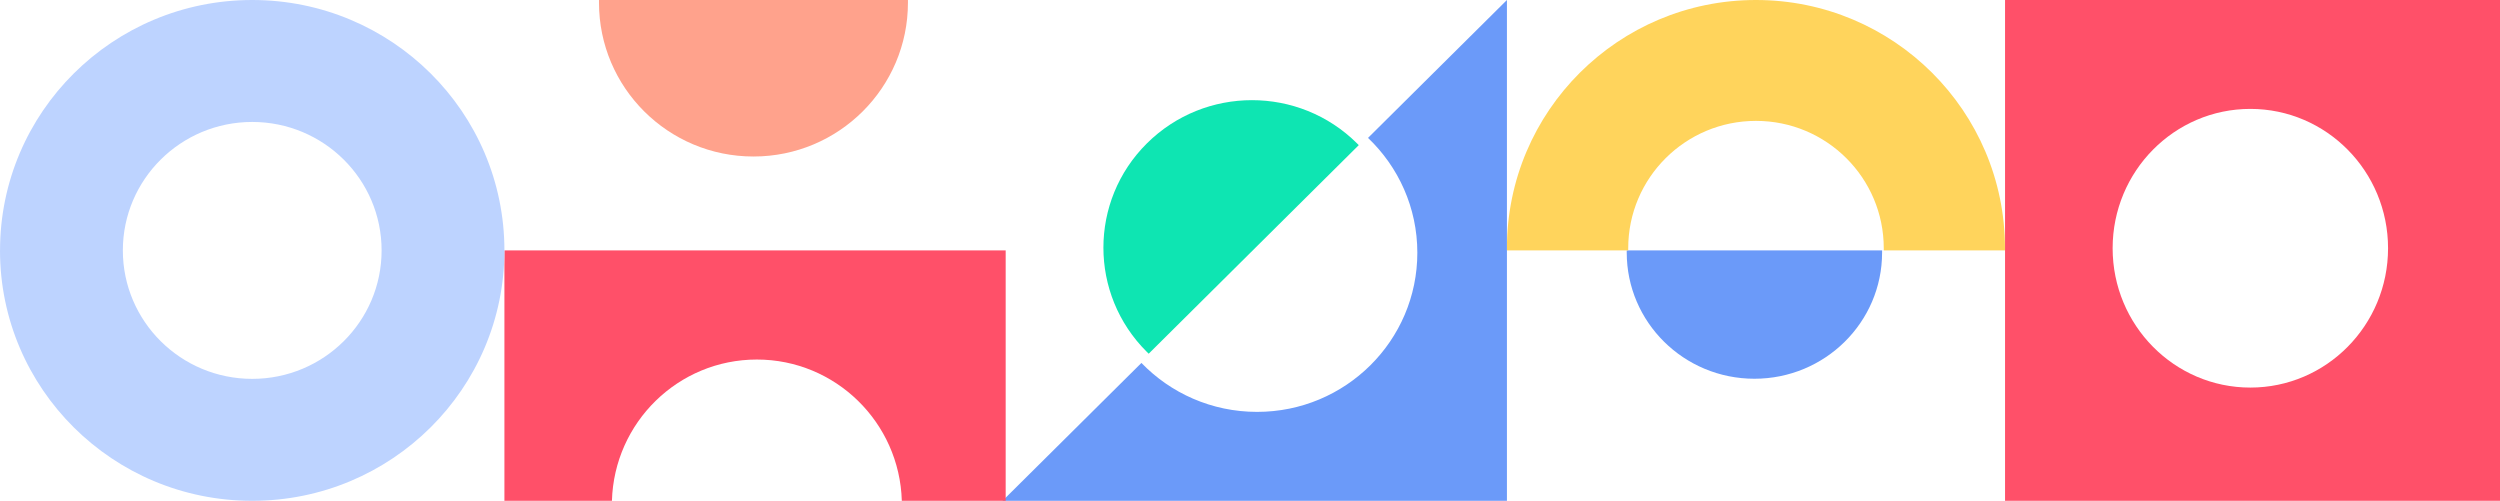
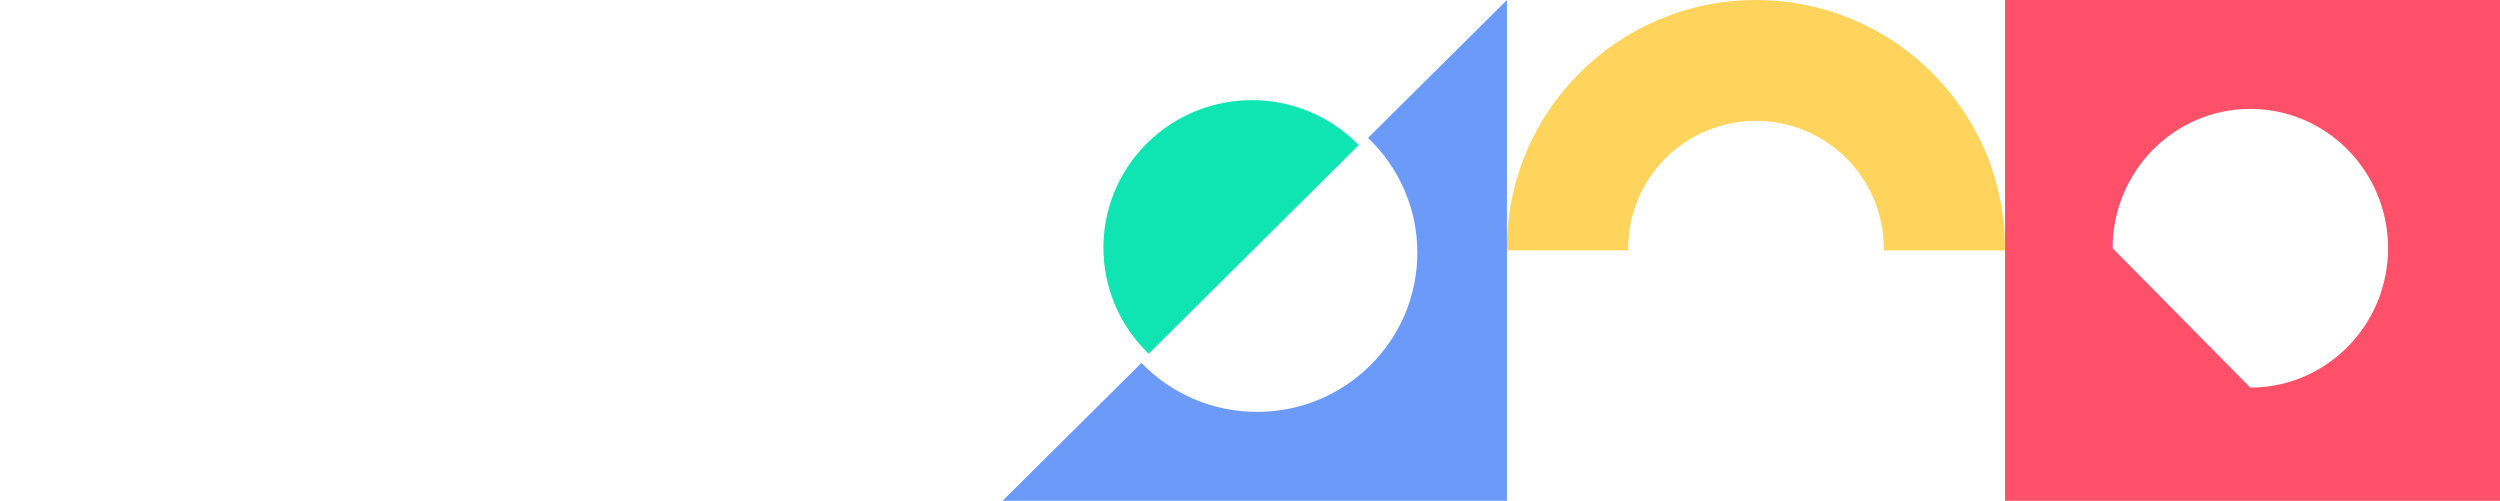
<svg xmlns="http://www.w3.org/2000/svg" width="614" height="123" viewBox="0 0 614 123" fill="none">
-   <path fill-rule="evenodd" clip-rule="evenodd" d="M614 7.62939e-05L614 123L492.439 123L492.439 8.16076e-05L614 7.62939e-05ZM518.863 60.967C518.863 42.069 534.007 26.745 552.684 26.745C571.362 26.745 586.506 42.069 586.506 60.967C586.506 79.866 571.362 95.189 552.684 95.189C534.007 95.189 518.863 79.866 518.863 60.967Z" fill="#FF5069" />
-   <path fill-rule="evenodd" clip-rule="evenodd" d="M462.242 61.5C462.242 61.673 462.242 61.846 462.242 62.028C462.242 79.145 448.204 93.019 430.884 93.019C413.564 93.019 399.526 79.145 399.526 62.028C399.526 61.855 399.526 61.673 399.526 61.5L462.233 61.5L462.242 61.5Z" fill="#6B9AF9" />
-   <path fill-rule="evenodd" clip-rule="evenodd" d="M222.991 0C222.991 0.211 222.991 0.423 222.991 0.643C222.991 21.516 206 38.438 185.052 38.438C164.103 38.438 147.112 21.516 147.112 0.643C147.112 0.432 147.112 0.221 147.112 0L222.991 0Z" fill="#FFA28C" />
+   <path fill-rule="evenodd" clip-rule="evenodd" d="M614 7.62939e-05L614 123L492.439 123L492.439 8.16076e-05L614 7.62939e-05ZM518.863 60.967C518.863 42.069 534.007 26.745 552.684 26.745C571.362 26.745 586.506 42.069 586.506 60.967C586.506 79.866 571.362 95.189 552.684 95.189Z" fill="#FF5069" />
  <path fill-rule="evenodd" clip-rule="evenodd" d="M282.121 86.869C281.972 86.729 281.824 86.581 281.683 86.442C267.434 72.294 267.434 49.358 281.683 35.211C295.932 21.063 319.034 21.063 333.283 35.211C333.432 35.358 333.572 35.498 333.713 35.645L282.121 86.869Z" fill="#0EE5B2" />
  <path fill-rule="evenodd" clip-rule="evenodd" d="M492.421 61.5C492.421 61.325 492.421 61.151 492.421 60.968C492.421 27.298 465.034 0 431.262 0C397.49 0 370.103 27.298 370.103 60.968C370.103 61.142 370.103 61.317 370.103 61.5L399.89 61.5C399.89 61.325 399.89 61.151 399.89 60.968C399.89 43.692 413.939 29.689 431.271 29.689C448.604 29.689 462.652 43.692 462.652 60.968C462.652 61.142 462.652 61.325 462.652 61.5L492.439 61.5L492.421 61.5Z" fill="#FFD45C" />
  <path fill-rule="evenodd" clip-rule="evenodd" d="M280.337 89.132L246.219 123L370.103 123L370.103 -4.57764e-05L335.986 33.868C343.45 40.983 348.098 50.99 348.098 62.072C348.098 83.66 330.469 101.158 308.736 101.158C297.571 101.158 287.494 96.543 280.328 89.132L280.337 89.132Z" fill="#6B9AF9" />
-   <path fill-rule="evenodd" clip-rule="evenodd" d="M246.994 61.5L123.884 61.5L123.884 123L150.291 123C150.84 103.741 166.562 88.302 185.883 88.302C205.205 88.302 220.935 103.75 221.485 123L246.994 123L246.994 61.5Z" fill="#FF5069" />
-   <path fill-rule="evenodd" clip-rule="evenodd" d="M0.009 61.5C0.009 27.535 27.739 8.8126e-05 61.946 8.66307e-05C96.154 8.51355e-05 123.884 27.535 123.884 61.5C123.884 95.466 96.145 123 61.938 123C27.73 123 4.45728e-05 95.466 4.30881e-05 61.5L0.009 61.5ZM30.172 61.5C30.172 44.078 44.4 29.951 61.946 29.951C79.493 29.951 93.721 44.078 93.721 61.5C93.721 78.922 79.493 93.049 61.946 93.049C44.4 93.049 30.172 78.922 30.172 61.5Z" fill="#BDD3FF" />
</svg>